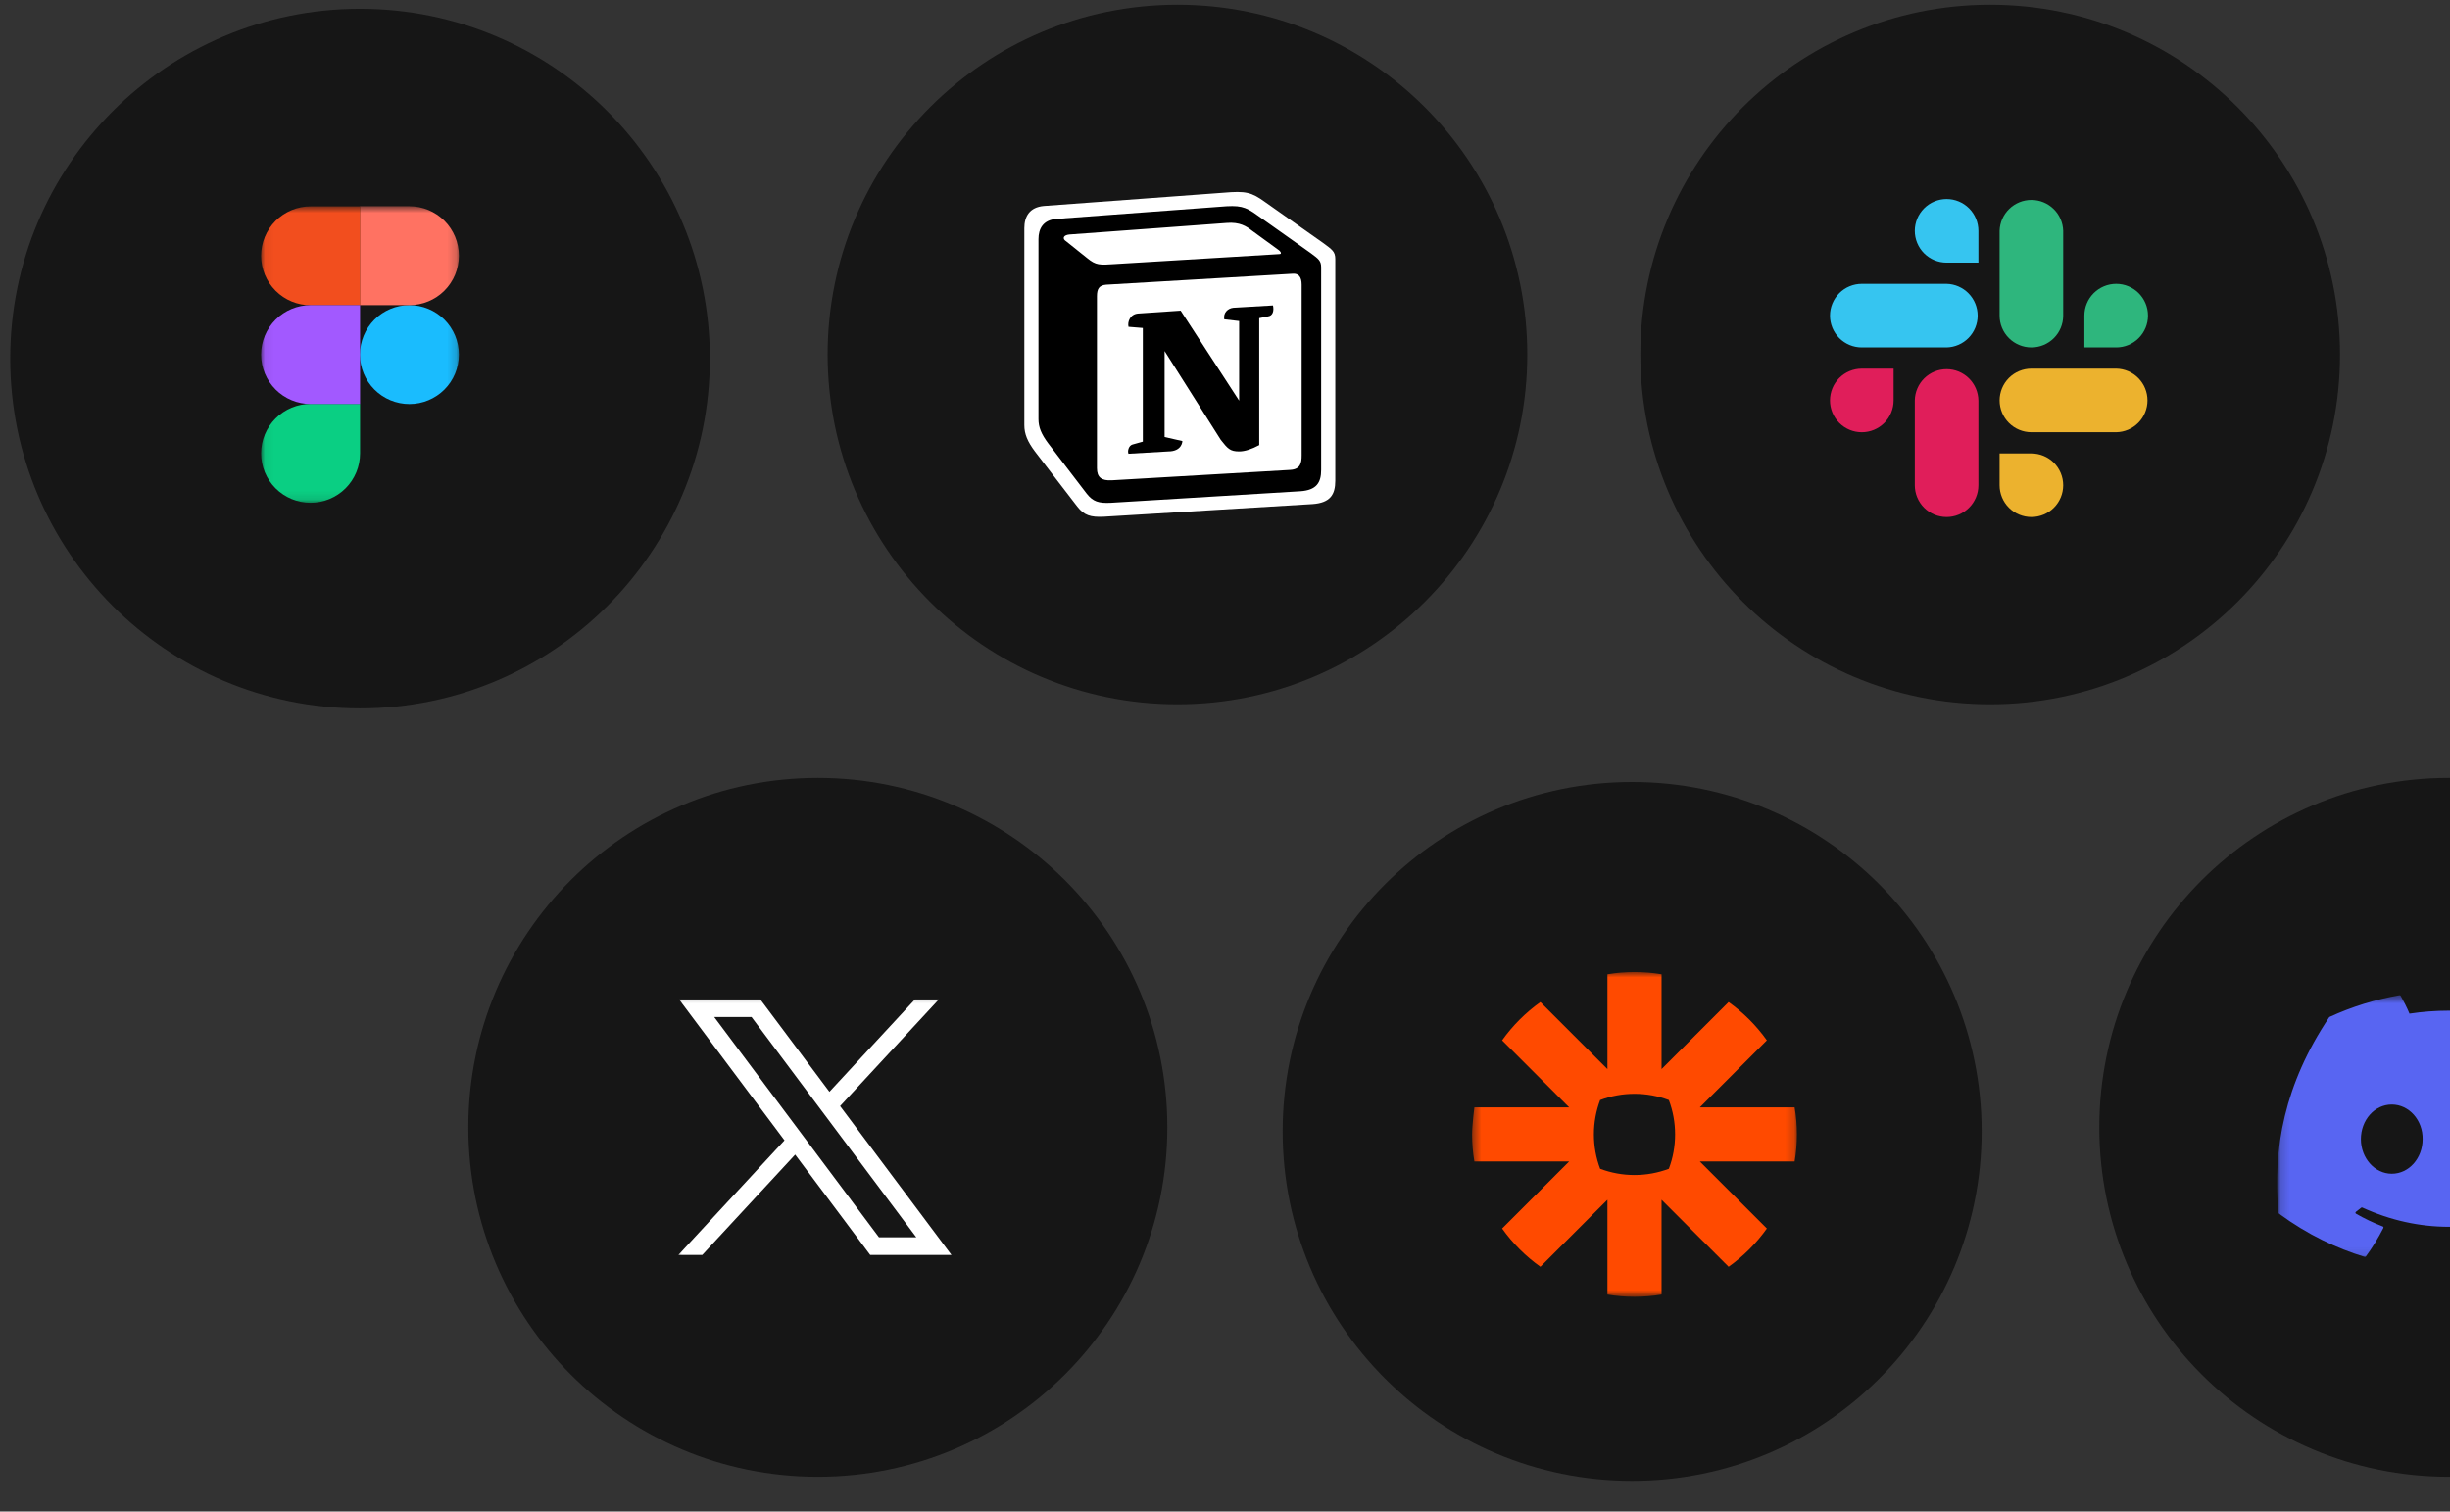
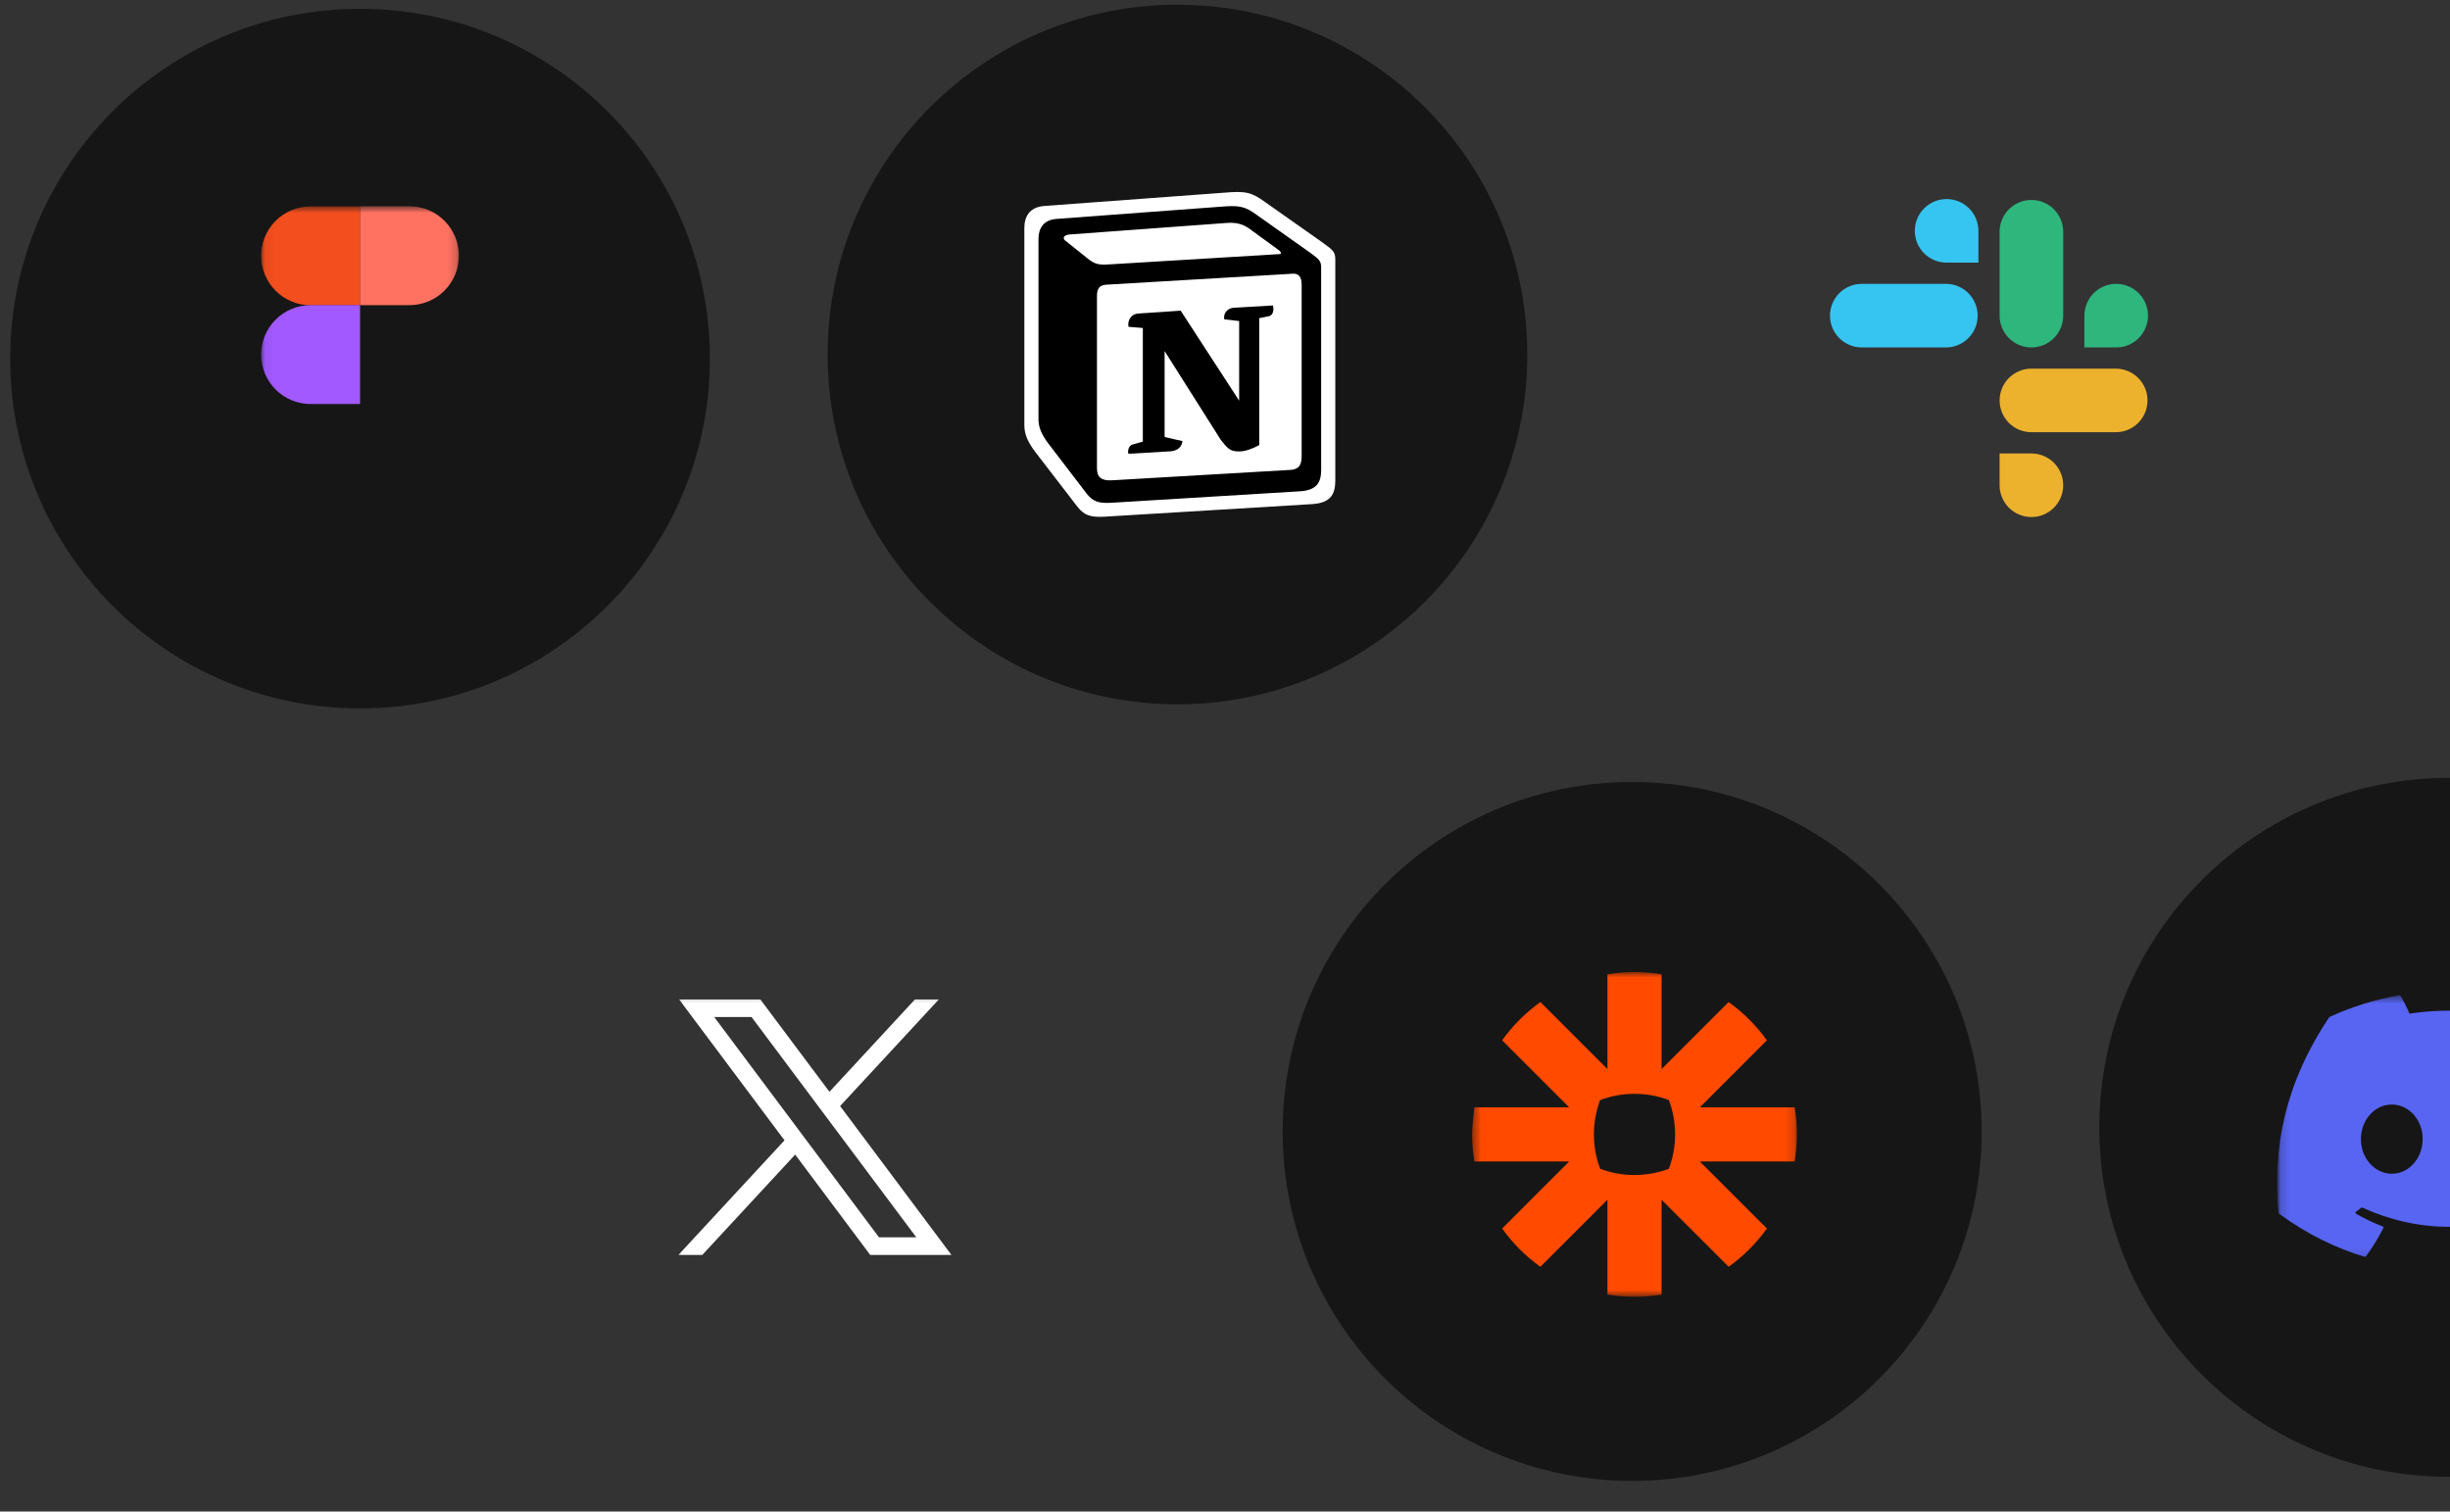
<svg xmlns="http://www.w3.org/2000/svg" width="282" height="174" viewBox="0 0 282 174" fill="none">
  <rect x="0" y="0" width="282" height="174" fill="#333333" stroke="none" />
  <g clip-path="url(#clip0_1_225)">
    <g clip-path="url(#clip1_1_225)">
      <g clip-path="url(#clip2_1_225)">
-         <path d="M94.134 170C116.351 170 134.362 151.99 134.362 129.772C134.362 107.555 116.351 89.544 94.134 89.544C71.917 89.544 53.906 107.555 53.906 129.772C53.906 151.99 71.917 170 94.134 170Z" fill="#131313" fill-opacity="0.89" />
        <mask id="mask0_1_225" style="mask-type:luminance" maskUnits="userSpaceOnUse" x="77" y="114" width="34" height="32">
          <path d="M77.61 114.331H110.118V145.171H77.61V114.331Z" fill="white" />
        </mask>
        <g mask="url(#mask0_1_225)">
          <path d="M78.166 115.046L90.298 131.267L78.09 144.456H80.837L91.526 132.909L100.162 144.456H109.512L96.698 127.322L108.061 115.046H105.313L95.47 125.681L87.517 115.046H78.166ZM82.207 117.07H86.503L105.471 142.432H101.175L82.207 117.07Z" fill="white" />
        </g>
        <path d="M187.865 170.47C210.082 170.47 228.093 152.459 228.093 130.242C228.093 108.025 210.082 90.014 187.865 90.014C165.648 90.014 147.637 108.025 147.637 130.242C147.637 152.459 165.648 170.47 187.865 170.47Z" fill="#131313" fill-opacity="0.89" />
        <mask id="mask1_1_225" style="mask-type:luminance" maskUnits="userSpaceOnUse" x="169" y="111" width="38" height="39">
          <path d="M169.443 111.894H206.827V149.278H169.443V111.894Z" fill="white" />
        </mask>
        <g mask="url(#mask1_1_225)">
          <path d="M192.808 130.594C192.809 131.942 192.565 133.279 192.09 134.54C190.828 135.015 189.491 135.259 188.143 135.259H188.127C186.779 135.259 185.442 135.016 184.181 134.541C183.705 133.28 183.462 131.942 183.462 130.594V130.578C183.462 129.23 183.704 127.893 184.179 126.632C185.441 126.156 186.779 125.912 188.127 125.913H188.143C189.491 125.912 190.829 126.156 192.09 126.632C192.566 127.893 192.809 129.23 192.808 130.577V130.594ZM206.567 127.47H195.657L203.371 119.755C202.766 118.905 202.09 118.106 201.352 117.368V117.367C200.614 116.63 199.815 115.955 198.965 115.35L191.25 123.065V112.154C190.224 111.981 189.185 111.894 188.145 111.894H188.125C187.067 111.894 186.03 111.984 185.02 112.154V123.065L177.305 115.35C176.454 115.955 175.656 116.63 174.919 117.369L174.915 117.371C174.178 118.109 173.503 118.906 172.898 119.755L180.614 127.47H169.704C169.704 127.47 169.443 129.52 169.443 130.579V130.592C169.443 131.652 169.533 132.69 169.704 133.701H180.614L172.899 141.416C174.112 143.12 175.601 144.609 177.305 145.822L185.02 138.107V149.018C186.045 149.19 187.082 149.277 188.122 149.278H188.148C189.187 149.277 190.225 149.19 191.25 149.018V138.107L198.966 145.822C199.816 145.217 200.614 144.542 201.352 143.804L201.354 143.802C202.091 143.064 202.766 142.266 203.371 141.416L195.655 133.701H206.567C206.737 132.692 206.826 131.657 206.827 130.599V130.572C206.826 129.533 206.739 128.495 206.567 127.47Z" fill="#FF4A00" />
        </g>
        <path d="M281.865 170C304.082 170 322.093 151.99 322.093 129.772C322.093 107.555 304.082 89.544 281.865 89.544C259.648 89.544 241.637 107.555 241.637 129.772C241.637 151.99 259.648 170 281.865 170Z" fill="#131313" fill-opacity="0.89" />
        <mask id="mask2_1_225" style="mask-type:luminance" maskUnits="userSpaceOnUse" x="262" y="114" width="40" height="31">
          <path d="M262.09 114.331H301.619V144.952H262.09V114.331Z" fill="white" />
        </mask>
        <g mask="url(#mask2_1_225)">
          <mask id="mask3_1_225" style="mask-type:luminance" maskUnits="userSpaceOnUse" x="262" y="114" width="40" height="31">
            <path d="M301.617 114.332H262.088V144.954H301.617V114.332Z" fill="white" />
          </mask>
          <g mask="url(#mask3_1_225)">
            <path d="M295.551 117.059C292.988 115.883 290.284 115.044 287.505 114.564C287.48 114.559 287.454 114.562 287.43 114.573C287.407 114.584 287.388 114.603 287.376 114.625C287.007 115.294 286.673 115.981 286.374 116.683C283.379 116.228 280.332 116.228 277.337 116.683C277.067 116.035 276.668 115.243 276.319 114.625C276.306 114.603 276.287 114.586 276.264 114.575C276.241 114.564 276.215 114.56 276.19 114.564C273.411 115.044 270.706 115.882 268.144 117.059C268.122 117.069 268.104 117.085 268.091 117.105C262.966 124.761 261.563 132.229 262.251 139.604C262.253 139.622 262.259 139.64 262.268 139.656C262.277 139.672 262.289 139.686 262.303 139.697C265.684 142.18 268.959 143.687 272.173 144.686C272.198 144.694 272.225 144.693 272.25 144.685C272.274 144.677 272.296 144.662 272.312 144.641C273.074 143.603 273.749 142.505 274.331 141.356C274.339 141.34 274.344 141.323 274.344 141.306C274.345 141.288 274.342 141.27 274.336 141.254C274.33 141.237 274.32 141.223 274.307 141.21C274.295 141.198 274.28 141.188 274.263 141.182C273.198 140.774 272.167 140.283 271.179 139.712C271.161 139.702 271.146 139.687 271.135 139.669C271.124 139.651 271.118 139.631 271.116 139.61C271.115 139.59 271.119 139.569 271.128 139.55C271.137 139.531 271.15 139.515 271.167 139.502C271.374 139.347 271.581 139.185 271.779 139.022C271.797 139.008 271.818 138.998 271.841 138.995C271.863 138.992 271.886 138.996 271.907 139.005C278.376 141.959 285.38 141.959 291.773 139.005C291.794 138.995 291.817 138.992 291.84 138.995C291.863 138.997 291.884 139.007 291.902 139.021C292.1 139.184 292.307 139.347 292.516 139.502C292.533 139.515 292.546 139.531 292.555 139.55C292.563 139.569 292.567 139.589 292.566 139.61C292.565 139.631 292.559 139.651 292.548 139.669C292.538 139.687 292.523 139.701 292.505 139.712C291.52 140.288 290.488 140.779 289.42 141.181C289.404 141.187 289.389 141.197 289.376 141.21C289.364 141.222 289.354 141.237 289.347 141.254C289.341 141.27 289.338 141.288 289.339 141.306C289.34 141.323 289.345 141.34 289.353 141.356C289.944 142.499 290.619 143.596 291.371 144.639C291.386 144.661 291.408 144.677 291.432 144.685C291.457 144.694 291.484 144.694 291.509 144.686C294.739 143.687 298.014 142.18 301.395 139.697C301.41 139.687 301.422 139.673 301.431 139.657C301.44 139.642 301.445 139.624 301.447 139.606C302.271 131.079 300.066 123.672 295.602 117.106C295.591 117.085 295.573 117.069 295.551 117.059ZM275.297 135.113C273.35 135.113 271.745 133.325 271.745 131.129C271.745 128.933 273.318 127.145 275.297 127.145C277.292 127.145 278.881 128.949 278.85 131.129C278.85 133.325 277.276 135.113 275.297 135.113ZM288.432 135.113C286.484 135.113 284.88 133.325 284.88 131.129C284.88 128.933 286.453 127.145 288.432 127.145C290.426 127.145 292.016 128.949 291.985 131.129C291.985 133.325 290.426 135.113 288.432 135.113Z" fill="#5865F2" />
          </g>
        </g>
        <path d="M41.443 81.544C63.681 81.544 81.708 63.517 81.708 41.279C81.708 19.041 63.681 1.014 41.443 1.014C19.205 1.014 1.178 19.041 1.178 41.279C1.178 63.517 19.205 81.544 41.443 81.544Z" fill="#131313" fill-opacity="0.89" />
        <mask id="mask4_1_225" style="mask-type:luminance" maskUnits="userSpaceOnUse" x="30" y="23" width="23" height="35">
          <path d="M30.055 23.728H52.831V57.894H30.055V23.728Z" fill="white" />
        </mask>
        <g mask="url(#mask4_1_225)">
-           <path d="M41.432 40.817C41.432 39.307 42.033 37.859 43.101 36.792C44.169 35.724 45.617 35.125 47.127 35.125C48.637 35.125 50.085 35.724 51.153 36.792C52.221 37.859 52.822 39.307 52.822 40.817C52.822 42.328 52.222 43.776 51.154 44.844C50.086 45.912 48.637 46.512 47.127 46.512C45.617 46.512 44.168 45.912 43.1 44.844C42.032 43.776 41.432 42.328 41.432 40.817Z" fill="#1ABCFE" />
-           <path d="M30.055 52.187C30.055 50.677 30.656 49.229 31.724 48.162C32.792 47.094 34.24 46.495 35.75 46.495H41.445V52.187C41.444 53.697 40.844 55.145 39.776 56.212C38.708 57.279 37.26 57.879 35.75 57.878C35.002 57.879 34.261 57.733 33.57 57.447C32.879 57.162 32.251 56.743 31.722 56.214C31.193 55.686 30.773 55.058 30.487 54.367C30.201 53.676 30.054 52.935 30.055 52.187Z" fill="#0ACF83" />
          <path d="M41.432 23.756V35.126H47.127C48.637 35.127 50.085 34.527 51.153 33.46C52.221 32.393 52.821 30.945 52.822 29.435C52.822 27.925 52.221 26.477 51.153 25.41C50.085 24.343 48.637 23.743 47.127 23.743H41.432V23.756Z" fill="#FF7262" />
          <path d="M30.055 29.448C30.056 30.958 30.657 32.405 31.724 33.472C32.792 34.539 34.24 35.139 35.75 35.138H41.445V23.757H35.75C35.002 23.756 34.261 23.902 33.57 24.188C32.879 24.474 32.251 24.893 31.721 25.422C31.192 25.95 30.773 26.578 30.487 27.269C30.201 27.96 30.054 28.701 30.055 29.449V29.448Z" fill="#F24E1E" />
          <path d="M30.055 40.817C30.056 42.327 30.657 43.774 31.724 44.841C32.792 45.908 34.24 46.508 35.75 46.507H41.445V35.126H35.75C34.24 35.126 32.792 35.725 31.724 36.793C30.656 37.86 30.055 39.307 30.055 40.817Z" fill="#A259FF" />
        </g>
        <path d="M135.529 81.075C157.767 81.075 175.794 63.048 175.794 40.81C175.794 18.572 157.767 0.545 135.529 0.545C113.291 0.545 95.264 18.572 95.264 40.81C95.264 63.048 113.291 81.075 135.529 81.075Z" fill="#131313" fill-opacity="0.89" />
        <path d="M120.154 23.713L140.845 22.185C143.387 21.967 144.04 22.114 145.638 23.275L152.243 27.929C153.332 28.729 153.695 28.947 153.695 29.819V55.337C153.695 56.937 153.114 57.882 151.081 58.027L127.053 59.482C125.528 59.554 124.801 59.336 124.002 58.317L119.138 51.993C118.266 50.829 117.904 49.957 117.904 48.939V26.256C117.904 24.948 118.485 23.858 120.154 23.713Z" fill="white" />
        <path d="M140.387 23.804L121.577 25.201C120.059 25.333 119.531 26.329 119.531 27.524V48.247C119.531 49.177 119.86 49.974 120.653 51.037L125.075 56.816C125.801 57.746 126.462 57.946 127.849 57.879L149.692 56.55C151.539 56.418 152.068 55.554 152.068 54.093V30.778C152.068 30.023 151.772 29.805 150.898 29.16L150.747 29.051L144.744 24.8C143.291 23.739 142.697 23.605 140.387 23.804ZM128.343 30.397C126.559 30.517 126.154 30.545 125.141 29.717L122.566 27.658C122.304 27.392 122.436 27.059 123.095 26.993L141.178 25.665C142.696 25.532 143.487 26.064 144.081 26.528L147.182 28.787C147.315 28.854 147.645 29.251 147.248 29.251L128.574 30.381L128.343 30.397ZM126.263 53.894V34.102C126.263 33.237 126.527 32.838 127.318 32.772L148.766 31.51C149.494 31.443 149.823 31.908 149.823 32.771V52.431C149.823 53.296 149.69 54.027 148.502 54.093L127.978 55.289C126.79 55.355 126.263 54.957 126.263 53.894ZM146.524 35.163C146.655 35.761 146.524 36.359 145.929 36.427L144.94 36.624V51.237C144.081 51.701 143.29 51.967 142.629 51.967C141.573 51.967 141.309 51.634 140.518 50.639L134.049 40.41V50.306L136.096 50.772C136.096 50.772 136.096 51.968 134.445 51.968L129.893 52.233C129.76 51.967 129.893 51.303 130.354 51.171L131.543 50.839V37.755L129.893 37.62C129.76 37.022 130.09 36.16 131.015 36.092L135.898 35.762L142.629 46.122V36.956L140.914 36.758C140.781 36.026 141.309 35.494 141.969 35.429L146.524 35.163Z" fill="black" />
-         <path d="M229.074 81.075C251.312 81.075 269.339 63.048 269.339 40.81C269.339 18.572 251.312 0.545 229.074 0.545C206.836 0.545 188.809 18.572 188.809 40.81C188.809 63.048 206.836 81.075 229.074 81.075Z" fill="#131313" fill-opacity="0.89" />
        <path fill-rule="evenodd" clip-rule="evenodd" d="M224.058 22.913C223.577 22.913 223.101 23.008 222.657 23.192C222.213 23.376 221.81 23.646 221.47 23.986C221.13 24.326 220.861 24.729 220.677 25.173C220.493 25.617 220.398 26.093 220.398 26.574C220.399 27.054 220.493 27.53 220.677 27.974C220.861 28.418 221.131 28.822 221.471 29.162C221.811 29.501 222.214 29.771 222.658 29.955C223.102 30.139 223.578 30.233 224.059 30.233H227.72V26.575C227.72 25.604 227.334 24.673 226.647 23.986C225.96 23.299 225.029 22.913 224.058 22.913C224.059 22.913 224.059 22.913 224.058 22.913ZM224.058 32.674H214.298C213.817 32.674 213.341 32.769 212.897 32.953C212.453 33.136 212.049 33.406 211.709 33.746C211.369 34.086 211.1 34.489 210.916 34.933C210.731 35.377 210.637 35.853 210.637 36.334C210.636 36.814 210.731 37.29 210.915 37.735C211.099 38.179 211.368 38.582 211.708 38.922C212.048 39.262 212.451 39.532 212.895 39.716C213.339 39.9 213.815 39.995 214.296 39.995H224.058C225.014 39.973 225.923 39.577 226.591 38.894C227.259 38.209 227.633 37.291 227.633 36.335C227.633 35.379 227.259 34.461 226.591 33.777C225.923 33.093 225.014 32.697 224.058 32.674Z" fill="#36C5F0" />
        <path fill-rule="evenodd" clip-rule="evenodd" d="M247.24 36.334C247.24 35.853 247.145 35.377 246.961 34.933C246.777 34.489 246.508 34.086 246.168 33.746C245.828 33.406 245.424 33.136 244.98 32.953C244.536 32.769 244.06 32.674 243.579 32.674C243.098 32.674 242.622 32.769 242.178 32.953C241.734 33.136 241.33 33.406 240.99 33.746C240.65 34.086 240.381 34.489 240.197 34.933C240.013 35.377 239.918 35.853 239.918 36.334V39.995H243.579C244.06 39.995 244.536 39.901 244.98 39.717C245.424 39.533 245.828 39.263 246.168 38.923C246.508 38.584 246.777 38.18 246.961 37.736C247.145 37.292 247.24 36.815 247.24 36.334ZM237.479 36.334V26.574C237.452 25.622 237.054 24.717 236.371 24.053C235.687 23.389 234.772 23.017 233.818 23.017C232.865 23.017 231.95 23.389 231.266 24.053C230.583 24.717 230.185 25.622 230.158 26.574V36.334C230.158 37.305 230.544 38.236 231.23 38.922C231.917 39.609 232.848 39.995 233.818 39.995C234.789 39.995 235.72 39.609 236.407 38.922C237.093 38.236 237.479 37.305 237.479 36.334Z" fill="#2EB67D" />
        <path fill-rule="evenodd" clip-rule="evenodd" d="M233.819 59.518C234.3 59.518 234.776 59.423 235.22 59.24C235.664 59.056 236.067 58.786 236.407 58.446C236.747 58.106 237.016 57.703 237.2 57.259C237.384 56.815 237.479 56.339 237.479 55.858C237.479 55.378 237.384 54.902 237.2 54.458C237.016 54.014 236.747 53.61 236.407 53.27C236.067 52.93 235.664 52.661 235.22 52.477C234.776 52.293 234.3 52.198 233.819 52.198H230.158V55.858C230.159 56.829 230.545 57.76 231.231 58.446C231.918 59.132 232.848 59.518 233.819 59.518ZM233.819 49.755H243.58C244.54 49.74 245.456 49.347 246.13 48.663C246.804 47.978 247.181 47.056 247.182 46.096C247.182 45.135 246.805 44.213 246.131 43.528C245.458 42.843 244.542 42.45 243.582 42.434H233.821C233.34 42.434 232.864 42.529 232.42 42.712C231.976 42.896 231.573 43.166 231.233 43.505C230.893 43.845 230.623 44.249 230.439 44.693C230.255 45.137 230.16 45.613 230.16 46.093C230.16 46.574 230.254 47.05 230.438 47.494C230.622 47.938 230.892 48.342 231.231 48.681C231.571 49.022 231.974 49.291 232.418 49.475C232.862 49.659 233.338 49.755 233.819 49.755Z" fill="#ECB22E" />
-         <path fill-rule="evenodd" clip-rule="evenodd" d="M210.637 46.096C210.637 47.067 211.023 47.998 211.709 48.685C212.396 49.371 213.327 49.757 214.298 49.757C215.269 49.757 216.2 49.371 216.887 48.685C217.573 47.998 217.959 47.067 217.959 46.096V42.436H214.298C213.817 42.436 213.341 42.531 212.897 42.715C212.453 42.898 212.049 43.168 211.709 43.508C211.369 43.848 211.1 44.251 210.916 44.695C210.732 45.139 210.637 45.615 210.637 46.096ZM220.398 46.096V55.856C220.398 56.827 220.783 57.758 221.469 58.445C222.156 59.132 223.087 59.517 224.057 59.518C225.028 59.518 225.959 59.133 226.646 58.446C227.333 57.76 227.719 56.829 227.719 55.858V46.098C227.703 45.138 227.311 44.222 226.626 43.548C225.942 42.875 225.02 42.497 224.059 42.497C223.099 42.496 222.177 42.874 221.492 43.547C220.807 44.22 220.414 45.136 220.398 46.096Z" fill="#E01E5A" />
      </g>
    </g>
  </g>
  <defs>
    <clipPath id="clip0_1_225">
      <rect width="282" height="173" fill="white" transform="translate(0 0.138)" />
    </clipPath>
    <clipPath id="clip1_1_225">
      <rect width="282" height="172" fill="white" transform="translate(0 0.138)" />
    </clipPath>
    <clipPath id="clip2_1_225">
      <rect width="282" height="172" fill="white" transform="translate(0 0.138)" />
    </clipPath>
  </defs>
</svg>